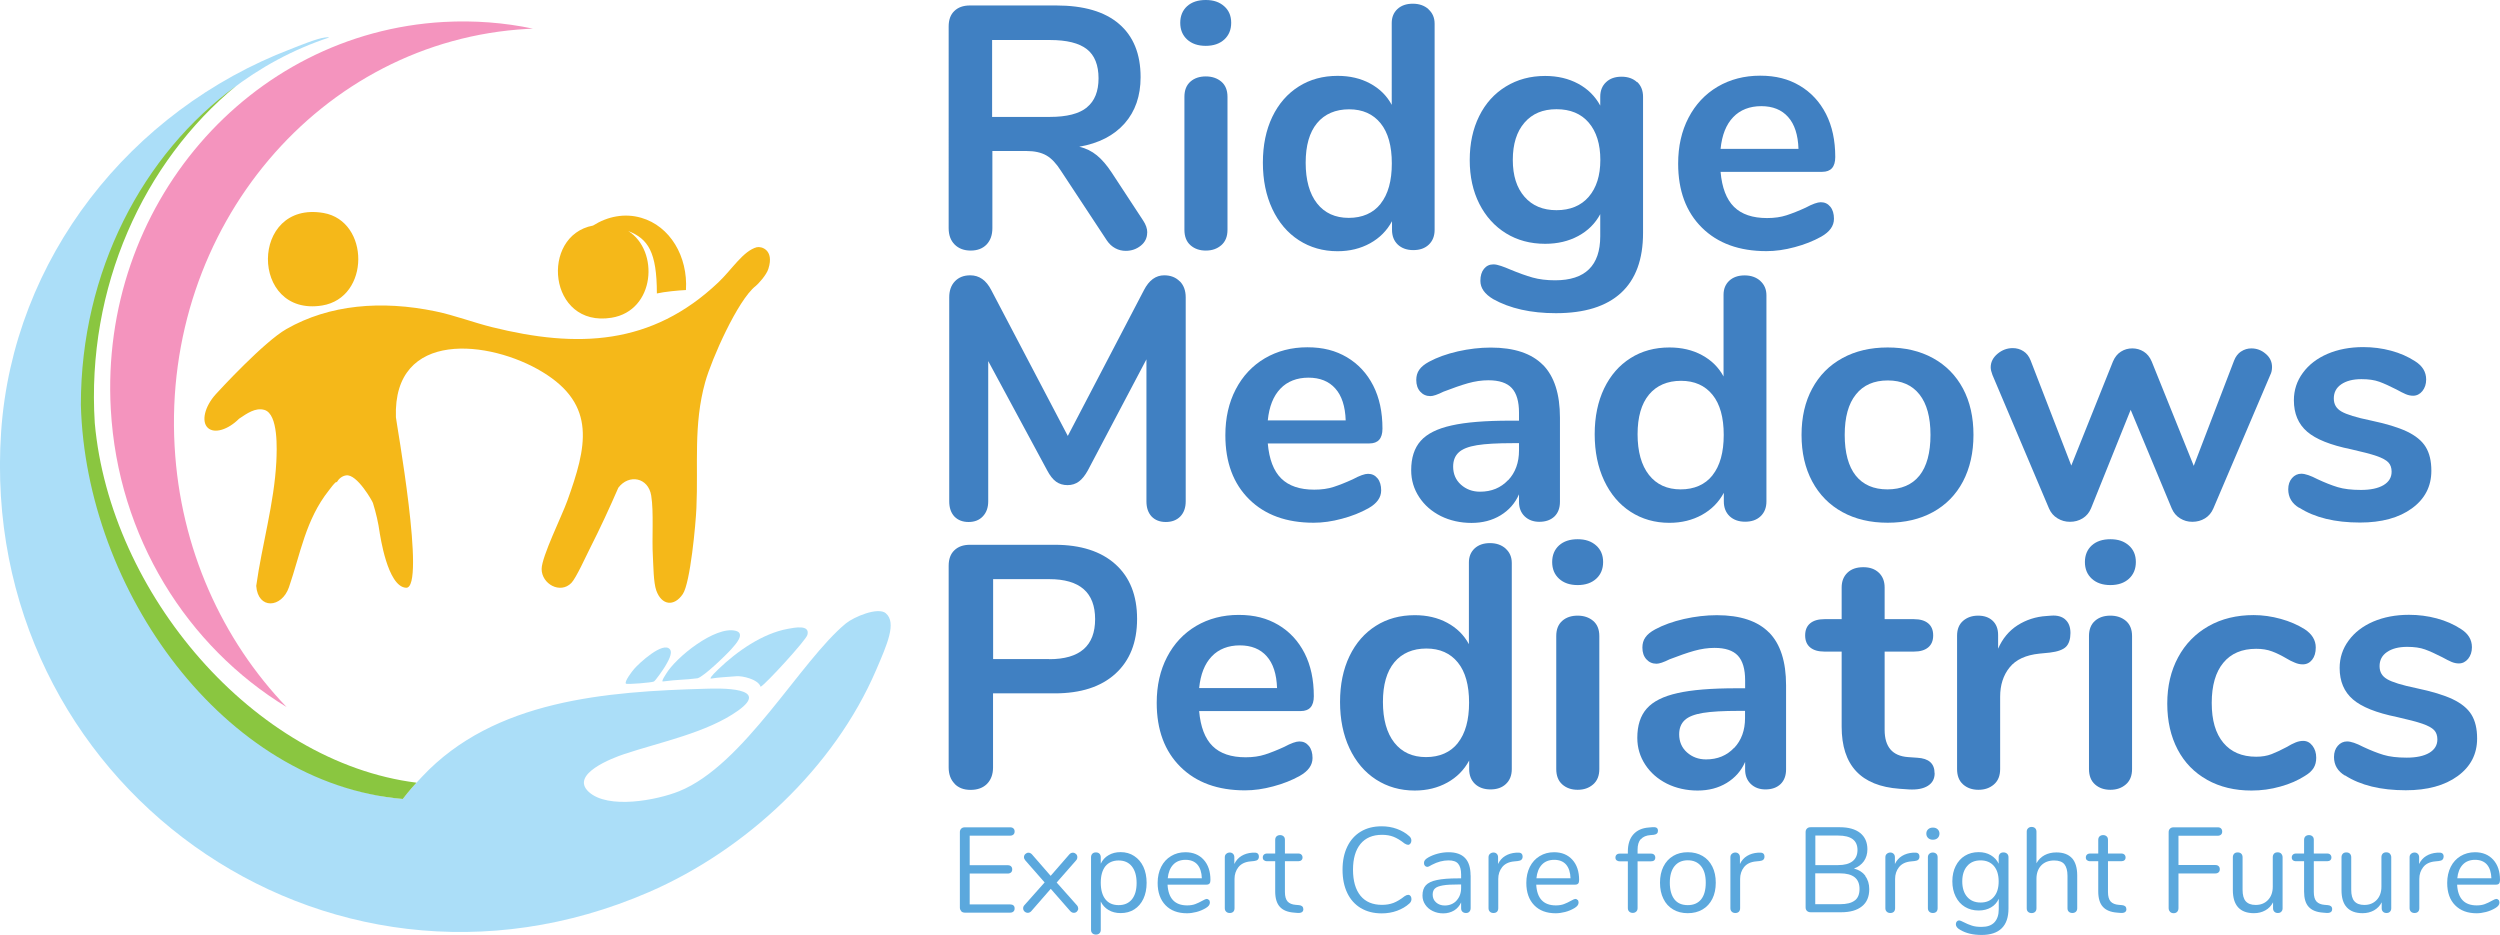
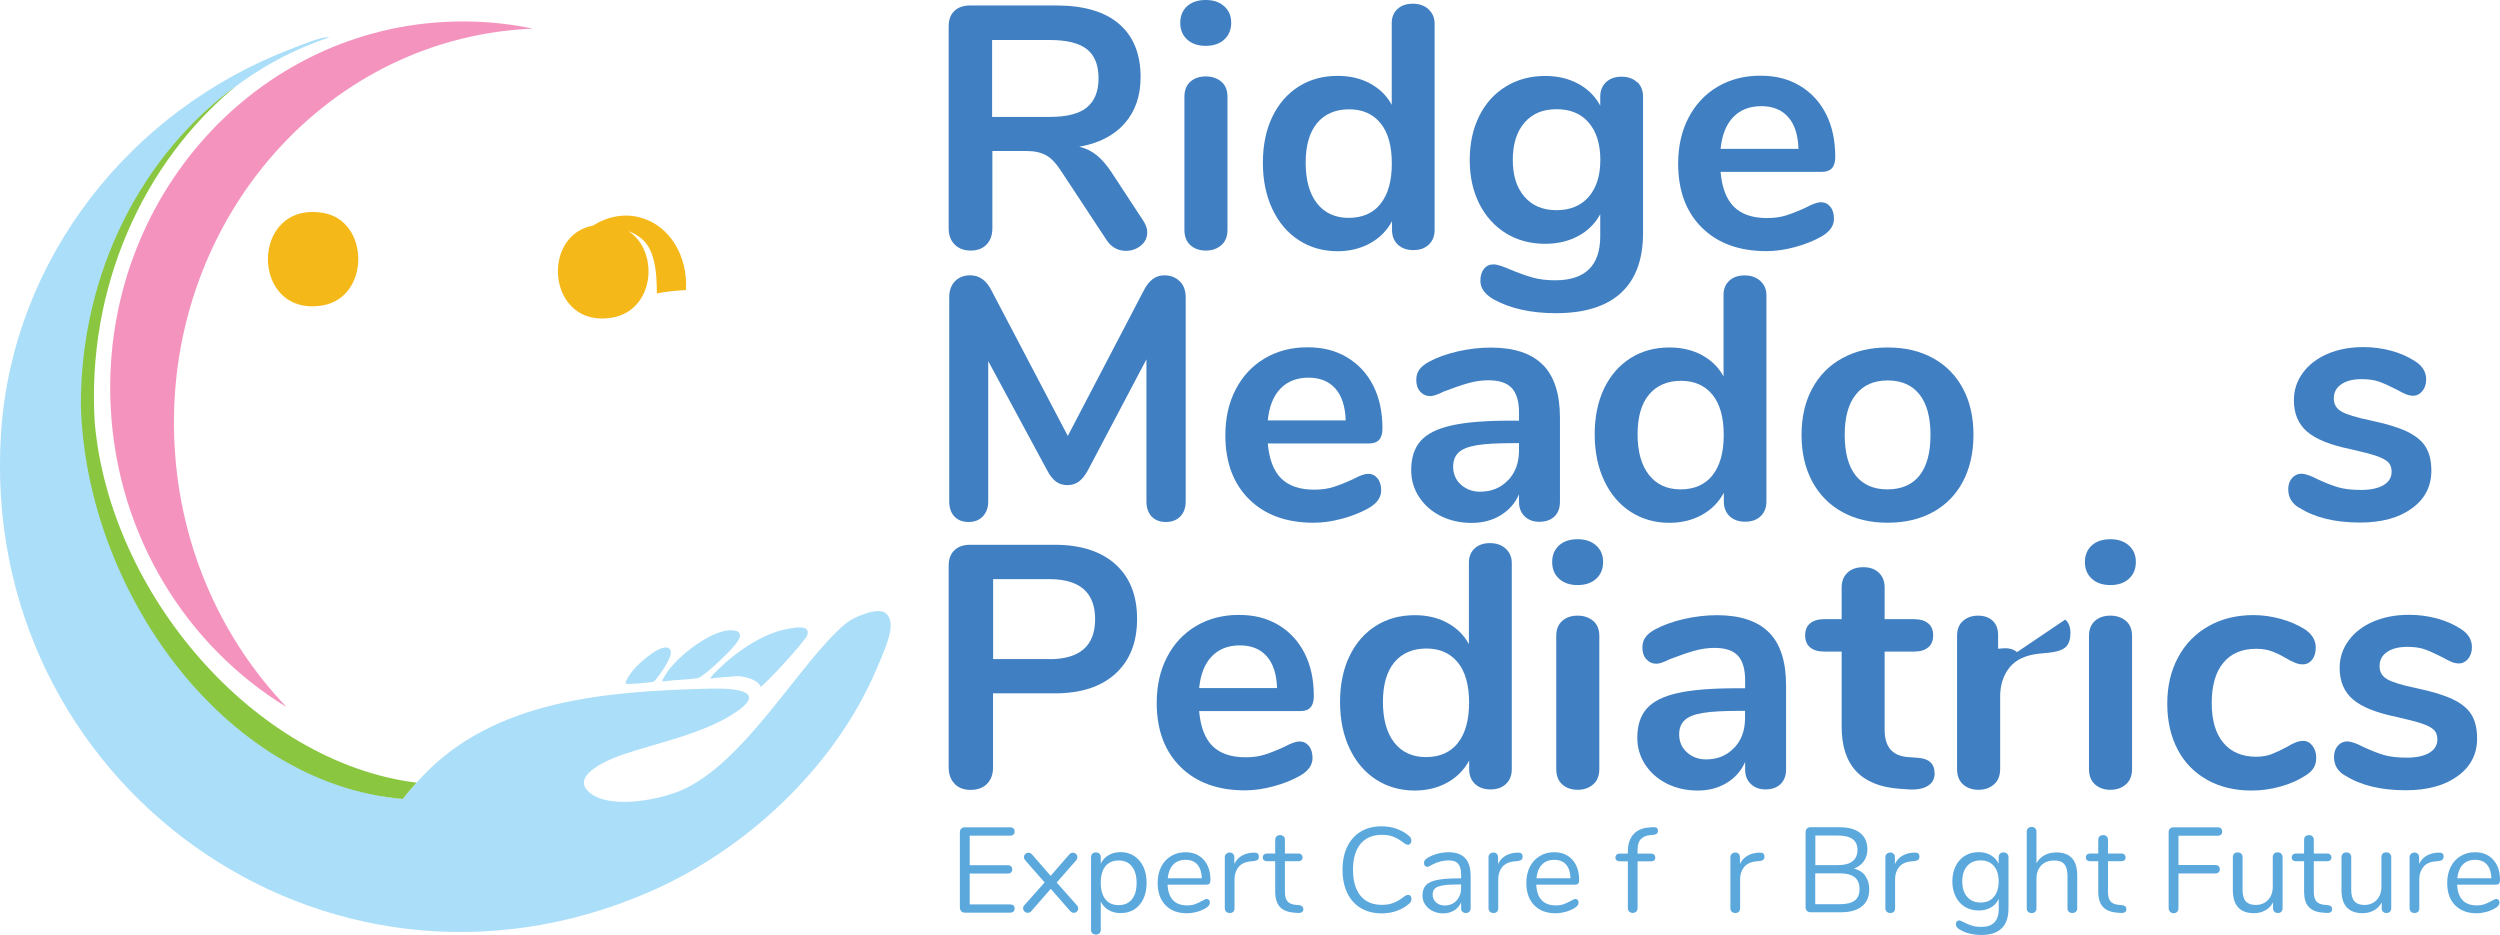
<svg xmlns="http://www.w3.org/2000/svg" id="Layer_2" data-name="Layer 2" viewBox="0 0 269.88 100.93">
  <defs>
    <style>
      .cls-1 {
        fill: #5ba8dd;
      }

      .cls-2 {
        fill: #4080c2;
      }

      .cls-3 {
        fill: #f494be;
      }

      .cls-4 {
        fill: #f5b819;
      }

      .cls-5 {
        fill: #abdef8;
      }

      .cls-6 {
        fill: #8ac640;
      }
    </style>
  </defs>
  <g id="Layer_1-2" data-name="Layer 1">
    <g>
      <path class="cls-5" d="M76.72,73.25c-.13-.11.7-.88.82-1,1.99-1.92,4.76-3.87,7.53-4.37.68-.12,2.4-.49,2.09.66-.15.57-4.51,5.33-5.05,5.6-.25-.81-1.99-1.2-2.62-1.14-1.33.11-1.85.11-2.77.26Z" />
      <path class="cls-5" d="M71.53,73.57c-.11-.11.28-.66.36-.8,1.07-1.82,5.3-5.2,7.5-4.68,1.15.27-.02,1.51-.42,1.96-.56.64-2.99,2.99-3.67,3.17-1.45.19-2.04.12-3.78.35Z" />
      <path class="cls-5" d="M67.57,73.8c-.2-.21.7-1.38.89-1.59.5-.59,3.13-3.03,3.86-2.11.34.43-.27,1.4-.51,1.82-.16.28-1.02,1.53-1.22,1.65s-2.91.34-3.02.23Z" />
      <path class="cls-5" d="M95.64,66.21c-.85-.73-3.48.39-4.34,1.1-4.92,4.07-10.98,15.29-18,18.11-2.39.96-7.67,1.98-9.75.06-2.05-1.9,2.58-3.66,3.85-4.08,3.87-1.29,8.93-2.3,12.28-4.69,3.55-2.54-1.92-2.41-3.47-2.36-10.72.3-22.85,1.19-30.63,9.48-.32.34-1.25,1.29-2.1,2.42-19.29-1.85-34.06-22.72-34.57-42.64,0-18.68,11.22-34.47,26.62-39.56-.11-.05-.31-.02-.47,0-.84.1-2.79.9-3.66,1.24C14.06,11.92,1.4,27.9.12,46.63c-2.56,37.79,34.87,64.89,69.94,49.67,10.46-4.54,19.98-13.4,24.52-23.97,1.2-2.79,2.23-5.11,1.05-6.12Z" />
      <path class="cls-6" d="M44.95,84.49c-17.54-2.21-33.08-20.44-34.72-38.83-.92-14.64,5.25-28.16,15.28-36.4-10.11,7.36-16.78,20.03-16.78,34.43.51,19.97,15.39,40.9,34.75,42.56.35-.44.61-.8,1.47-1.75Z" />
      <path class="cls-3" d="M18.85,48.17C17.53,24.54,34.58,4.37,56.94,3.12c.2-.01.39-.02.59-.03-3.1-.65-6.32-.9-9.62-.72C26.83,3.55,10.74,22.26,11.96,44.17c.77,13.83,8.26,25.63,18.98,32.16-6.94-7.23-11.48-17.1-12.09-28.16Z" />
      <path class="cls-4" d="M34.92,22.99c-7.97-1.37-7.97,11.24-.15,9.99,5.21-.84,5.16-9.12.15-9.99Z" />
      <path class="cls-4" d="M69.22,23.51c-1.79-.52-3.63-.15-5.2.84-5.77,1.08-4.84,11.06,2,9.95,4.72-.77,5.16-7.24,1.8-9.36,2.13.84,3.09,2.24,3.09,6.74.83-.19,2.31-.33,3.14-.37.22-3.62-1.71-6.9-4.83-7.8Z" />
-       <path class="cls-4" d="M81.72,26.68c-1.5.4-2.7,2.41-4.18,3.81-7.2,6.82-15.22,7.11-24.41,4.83-2.05-.51-4.04-1.28-6.11-1.71-5.84-1.21-11.46-.74-16.1,1.91-2.42,1.38-7.22,6.59-7.61,7.02-1.22,1.34-1.61,2.98-.86,3.66.71.64,2.17.19,3.36-1,.84-.56,1.76-1.23,2.73-.95,1.53.45,1.35,4.3,1.29,5.6-.23,4.49-1.55,8.96-2.17,13.4.19,2.58,2.75,2.4,3.53.15,1.26-3.66,1.8-7.29,4.31-10.46.28-.36.5-.68.8-.93.01.02.03.05.04.07.22-.39.57-.69,1.01-.76,1.19-.21,2.91,2.89,2.91,2.98.33,1.06.58,2.13.73,3.22,0,0,0,.01,0,.02.04.1.81,5.81,2.85,5.91,2.18.1-1.09-18.02-1.1-18.4-.34-9.55,10.17-8.33,15.81-4.9,5.91,3.58,4.77,8.14,2.69,13.92-.57,1.6-2.76,6.01-2.77,7.35,0,1.62,2.01,2.74,3.21,1.51.51-.52,1.61-2.95,2.03-3.78,1.08-2.13,2.09-4.31,3.04-6.5,1.14-1.5,3.23-1.12,3.55.85.29,1.79.06,4.62.18,6.57.06,1.02.06,2.81.37,3.68.57,1.59,1.91,1.78,2.86.38.81-1.2,1.4-7.58,1.47-9.3.21-4.69-.34-8.97.95-13.59.69-2.47,3.51-8.85,5.44-10.36.24-.18,1.19-1.2,1.38-1.87.66-2.07-.8-2.44-1.24-2.32Z" />
    </g>
    <g>
      <g>
        <path class="cls-2" d="M123.84,25.11c0,.57-.23,1.04-.69,1.41-.46.37-1,.56-1.62.56-.4,0-.78-.09-1.13-.28-.36-.19-.66-.47-.91-.84l-4.95-7.51c-.5-.79-1.02-1.35-1.58-1.67-.56-.32-1.28-.48-2.18-.48h-3.65v8.33c0,.74-.21,1.33-.63,1.77-.42.43-.99.65-1.71.65s-1.3-.22-1.73-.65c-.43-.43-.65-1.02-.65-1.77V2.86c0-.72.2-1.28.61-1.67.41-.4.97-.6,1.69-.6h9.3c2.98,0,5.24.66,6.79,1.99s2.33,3.24,2.33,5.75c0,2.03-.58,3.7-1.73,5-1.15,1.3-2.78,2.14-4.89,2.51.72.17,1.35.48,1.9.93.55.45,1.08,1.07,1.6,1.86l3.39,5.17c.3.45.45.88.45,1.3ZM117.33,11.59c.84-.68,1.26-1.73,1.26-3.14s-.42-2.49-1.26-3.14c-.84-.66-2.17-.99-3.98-.99h-6.25v8.3h6.25c1.81,0,3.14-.34,3.98-1.02Z" />
        <path class="cls-2" d="M128.15,4.26c-.5-.46-.74-1.06-.74-1.8s.25-1.34.74-1.79c.5-.45,1.17-.67,2.01-.67s1.48.22,1.99.67c.51.45.76,1.04.76,1.79s-.25,1.35-.74,1.8c-.5.46-1.17.69-2.01.69s-1.51-.23-2.01-.69ZM128.51,26.47c-.43-.38-.65-.94-.65-1.66v-14.36c0-.72.22-1.26.65-1.64s.99-.56,1.66-.56,1.23.19,1.67.56.67.92.67,1.64v14.36c0,.72-.22,1.27-.67,1.66s-1,.58-1.67.58-1.22-.19-1.66-.58Z" />
        <path class="cls-2" d="M154.2,1c.45.4.67.92.67,1.56v22.25c0,.67-.21,1.2-.63,1.6-.42.4-.98.59-1.67.59s-1.25-.2-1.67-.59c-.42-.4-.63-.93-.63-1.6v-.93c-.55,1.02-1.33,1.81-2.36,2.38-1.03.57-2.2.86-3.52.86-1.56,0-2.96-.4-4.18-1.19s-2.18-1.92-2.86-3.37c-.68-1.45-1.02-3.12-1.02-5s.34-3.53,1.02-4.95c.68-1.41,1.63-2.5,2.85-3.27,1.21-.77,2.62-1.15,4.2-1.15,1.31,0,2.48.27,3.5.82,1.02.55,1.8,1.31,2.34,2.31V2.49c0-.62.2-1.12.61-1.51.41-.38.96-.58,1.66-.58s1.26.2,1.71.6ZM149.04,21.99c.81-1.02,1.21-2.47,1.21-4.35s-.4-3.33-1.21-4.33c-.81-1-1.94-1.51-3.4-1.51s-2.64.5-3.46,1.49-1.23,2.42-1.23,4.28.41,3.35,1.23,4.39c.82,1.04,1.96,1.56,3.42,1.56s2.64-.51,3.44-1.52Z" />
        <path class="cls-2" d="M176.74,8.85c.42.4.63.93.63,1.6v14.7c0,2.85-.79,5.01-2.38,6.47-1.59,1.46-3.93,2.19-7.03,2.19-2.7,0-4.96-.51-6.77-1.52-.92-.55-1.38-1.2-1.38-1.97,0-.55.13-.98.39-1.3.26-.32.6-.48,1.02-.48.22,0,.5.06.82.17.32.11.66.24,1,.39.89.37,1.69.66,2.4.86.71.2,1.52.3,2.44.3,3.25,0,4.87-1.59,4.87-4.76v-2.38c-.55,1.02-1.34,1.8-2.38,2.36-1.04.56-2.23.84-3.57.84-1.59,0-3-.38-4.22-1.13s-2.19-1.82-2.88-3.18c-.69-1.36-1.04-2.94-1.04-4.73s.34-3.37,1.02-4.74c.68-1.38,1.64-2.44,2.88-3.2,1.24-.76,2.65-1.14,4.24-1.14,1.34,0,2.53.28,3.57.84s1.83,1.35,2.38,2.36v-.97c0-.64.21-1.17.63-1.56.42-.4.98-.59,1.67-.59s1.25.2,1.67.59ZM171.51,21.24c.83-.97,1.25-2.29,1.25-3.98s-.42-3.05-1.25-4.02c-.83-.97-1.99-1.45-3.48-1.45s-2.62.48-3.46,1.45c-.84.97-1.26,2.31-1.26,4.02s.42,3.01,1.26,3.98c.84.97,2,1.45,3.46,1.45s2.65-.48,3.48-1.45Z" />
        <path class="cls-2" d="M197.59,22.32c.26.32.39.76.39,1.3,0,.77-.46,1.41-1.38,1.93-.84.47-1.8.85-2.86,1.13-1.07.29-2.08.43-3.05.43-2.93,0-5.25-.84-6.96-2.53-1.71-1.69-2.57-3.99-2.57-6.92,0-1.86.37-3.51,1.12-4.95s1.79-2.55,3.14-3.35c1.35-.79,2.88-1.19,4.59-1.19s3.06.36,4.28,1.08c1.21.72,2.16,1.74,2.83,3.05.67,1.32,1,2.86,1,4.65,0,1.07-.47,1.6-1.41,1.6h-10.97c.15,1.71.63,2.97,1.45,3.78.82.81,2.01,1.21,3.57,1.21.79,0,1.49-.1,2.1-.3.61-.2,1.3-.47,2.06-.82.74-.4,1.29-.59,1.64-.59.42,0,.76.16,1.02.48ZM187.1,12.65c-.76.79-1.21,1.93-1.36,3.42h8.41c-.05-1.51-.42-2.66-1.12-3.44-.69-.78-1.66-1.17-2.9-1.17s-2.28.4-3.03,1.19Z" />
      </g>
      <g>
        <path class="cls-2" d="M127.37,30.37c.42.43.63,1.01.63,1.73v22.02c0,.69-.2,1.24-.59,1.64-.4.4-.92.59-1.56.59s-1.15-.2-1.53-.59c-.37-.4-.56-.94-.56-1.64v-15.33l-6.32,11.98c-.3.55-.62.95-.97,1.21-.35.26-.76.39-1.23.39s-.88-.12-1.23-.37c-.35-.25-.67-.66-.97-1.23l-6.36-11.79v15.14c0,.67-.19,1.21-.58,1.62-.38.41-.9.61-1.54.61s-1.15-.2-1.53-.59c-.37-.4-.56-.94-.56-1.64v-22.02c0-.72.2-1.3.61-1.73.41-.43.96-.65,1.66-.65.97,0,1.72.53,2.27,1.6l8.26,15.74,8.22-15.74c.55-1.07,1.28-1.6,2.19-1.6.69,0,1.25.22,1.67.65Z" />
        <path class="cls-2" d="M148.71,51.64c.26.32.39.76.39,1.3,0,.77-.46,1.41-1.38,1.93-.84.47-1.8.85-2.86,1.13-1.07.29-2.08.43-3.05.43-2.93,0-5.25-.84-6.96-2.53-1.71-1.69-2.57-3.99-2.57-6.92,0-1.86.37-3.51,1.12-4.95s1.79-2.55,3.14-3.35c1.35-.79,2.88-1.19,4.59-1.19s3.06.36,4.28,1.08c1.21.72,2.16,1.74,2.83,3.05.67,1.32,1,2.86,1,4.65,0,1.07-.47,1.6-1.41,1.6h-10.97c.15,1.71.63,2.97,1.45,3.78.82.81,2.01,1.21,3.57,1.21.79,0,1.49-.1,2.1-.3.61-.2,1.3-.47,2.06-.82.74-.4,1.29-.59,1.64-.59.42,0,.76.16,1.02.48ZM138.22,41.96c-.76.79-1.21,1.93-1.36,3.42h8.41c-.05-1.51-.42-2.66-1.12-3.44-.69-.78-1.66-1.17-2.9-1.17s-2.28.4-3.03,1.19Z" />
        <path class="cls-2" d="M166.56,39.38c1.23,1.25,1.84,3.16,1.84,5.71v9.08c0,.67-.2,1.2-.59,1.58-.4.38-.94.58-1.64.58-.64,0-1.17-.2-1.58-.59-.41-.4-.61-.92-.61-1.56v-.82c-.42.97-1.09,1.72-1.99,2.27-.91.55-1.95.82-3.14.82s-2.32-.25-3.31-.74c-.99-.5-1.77-1.18-2.34-2.05-.57-.87-.86-1.83-.86-2.9,0-1.34.34-2.39,1.02-3.16s1.79-1.33,3.33-1.67c1.54-.35,3.66-.52,6.36-.52h.93v-.86c0-1.21-.26-2.1-.78-2.66s-1.36-.84-2.53-.84c-.72,0-1.45.11-2.2.32s-1.62.52-2.64.91c-.64.32-1.12.48-1.41.48-.45,0-.81-.16-1.1-.48-.29-.32-.43-.74-.43-1.26,0-.42.1-.79.32-1.1.21-.31.56-.6,1.06-.87.87-.47,1.9-.84,3.11-1.12,1.2-.27,2.39-.41,3.55-.41,2.53,0,4.41.63,5.64,1.88ZM162.81,51.84c.78-.83,1.17-1.9,1.17-3.22v-.78h-.67c-1.66,0-2.95.07-3.87.22-.92.15-1.58.41-1.97.78-.4.37-.6.88-.6,1.53,0,.79.28,1.45.84,1.95s1.25.76,2.06.76c1.24,0,2.25-.42,3.03-1.25Z" />
        <path class="cls-2" d="M190.02,30.32c.45.4.67.92.67,1.56v22.25c0,.67-.21,1.2-.63,1.6-.42.4-.98.59-1.67.59s-1.25-.2-1.67-.59c-.42-.4-.63-.93-.63-1.6v-.93c-.55,1.02-1.33,1.81-2.36,2.38-1.03.57-2.2.86-3.52.86-1.56,0-2.96-.4-4.18-1.19s-2.18-1.92-2.86-3.37c-.68-1.45-1.02-3.12-1.02-5s.34-3.53,1.02-4.95c.68-1.41,1.63-2.5,2.85-3.27,1.21-.77,2.62-1.15,4.2-1.15,1.31,0,2.48.27,3.5.82,1.02.55,1.8,1.31,2.34,2.31v-8.82c0-.62.2-1.12.61-1.51.41-.38.96-.58,1.66-.58s1.26.2,1.71.6ZM184.87,51.3c.81-1.02,1.21-2.47,1.21-4.35s-.4-3.33-1.21-4.33c-.81-1-1.94-1.51-3.4-1.51s-2.64.5-3.46,1.49-1.23,2.42-1.23,4.28.41,3.35,1.23,4.39c.82,1.04,1.96,1.56,3.42,1.56s2.64-.51,3.44-1.52Z" />
        <path class="cls-2" d="M198.89,55.28c-1.4-.77-2.49-1.87-3.26-3.31s-1.15-3.11-1.15-5.02.38-3.58,1.15-5c.77-1.43,1.85-2.52,3.26-3.29,1.4-.77,3.03-1.15,4.89-1.15s3.49.38,4.89,1.15c1.4.77,2.48,1.87,3.24,3.29.76,1.43,1.13,3.09,1.13,5s-.38,3.58-1.13,5.02c-.76,1.44-1.84,2.54-3.24,3.31-1.4.77-3.03,1.15-4.89,1.15s-3.49-.38-4.89-1.15ZM207.21,51.34c.79-.99,1.19-2.46,1.19-4.39s-.4-3.37-1.19-4.37c-.79-1-1.93-1.51-3.42-1.51s-2.64.5-3.44,1.51c-.81,1-1.21,2.46-1.21,4.37s.4,3.4,1.19,4.39c.79.99,1.93,1.49,3.42,1.49s2.67-.5,3.46-1.49Z" />
-         <path class="cls-2" d="M241.94,37.94c.33-.22.7-.33,1.1-.33.57,0,1.09.19,1.54.58.46.38.69.86.69,1.43,0,.32-.06.61-.19.86l-6.14,14.4c-.2.47-.5.83-.91,1.08-.41.25-.86.37-1.36.37s-.91-.12-1.32-.37-.71-.61-.91-1.08l-4.43-10.64-4.28,10.64c-.2.47-.5.83-.91,1.08s-.86.37-1.36.37-.92-.12-1.34-.37c-.42-.25-.73-.61-.93-1.08l-6.1-14.4c-.12-.32-.19-.59-.19-.82,0-.57.25-1.06.74-1.47s1.04-.61,1.64-.61c.42,0,.81.11,1.15.33.35.22.61.56.78,1l4.39,11.35,4.5-11.24c.2-.47.48-.82.86-1.06s.78-.35,1.23-.35.86.12,1.23.35.66.59.86,1.06l4.54,11.27,4.35-11.35c.17-.45.43-.78.76-1Z" />
        <path class="cls-2" d="M248.21,54.83c-.79-.47-1.19-1.14-1.19-2.01,0-.5.14-.9.41-1.21.27-.31.61-.47,1-.47.42,0,1,.2,1.75.59.79.37,1.52.66,2.18.86.66.2,1.49.3,2.51.3s1.85-.17,2.44-.52c.58-.35.87-.83.87-1.45,0-.42-.12-.76-.35-1-.24-.25-.66-.48-1.26-.69-.61-.21-1.53-.45-2.77-.73-2.21-.45-3.79-1.08-4.74-1.9-.95-.82-1.43-1.95-1.43-3.39,0-1.09.32-2.08.97-2.96.64-.88,1.53-1.56,2.66-2.05,1.13-.48,2.41-.73,3.85-.73,1.04,0,2.05.13,3.01.39.97.26,1.83.64,2.6,1.14.79.5,1.19,1.15,1.19,1.97,0,.5-.14.91-.41,1.25-.27.33-.61.5-1,.5-.27,0-.54-.06-.8-.17-.26-.11-.59-.28-.99-.5-.72-.37-1.34-.65-1.86-.84-.52-.19-1.17-.28-1.93-.28-.92,0-1.64.19-2.18.56s-.8.88-.8,1.52.27,1.09.82,1.41c.54.32,1.6.65,3.16.97,1.66.35,2.96.74,3.91,1.19.94.45,1.62,1,2.03,1.67s.61,1.52.61,2.57c0,1.69-.7,3.04-2.1,4.06-1.4,1.02-3.27,1.53-5.6,1.53-2.7,0-4.89-.53-6.55-1.6Z" />
      </g>
      <g>
        <path class="cls-2" d="M103.06,84.61c-.43-.43-.65-1.02-.65-1.77v-21.76c0-.72.2-1.28.61-1.67.41-.4.97-.6,1.69-.6h9.15c2.8,0,4.99.7,6.55,2.1,1.56,1.4,2.34,3.37,2.34,5.9s-.78,4.5-2.34,5.92-3.75,2.12-6.55,2.12h-6.66v8c0,.74-.22,1.33-.65,1.77-.43.43-1.02.65-1.77.65s-1.3-.22-1.73-.65ZM113.27,71.16c3.3,0,4.95-1.44,4.95-4.32s-1.65-4.32-4.95-4.32h-6.06v8.63h6.06Z" />
        <path class="cls-2" d="M141.3,80.53c.26.32.39.76.39,1.3,0,.77-.46,1.41-1.38,1.93-.84.47-1.8.85-2.86,1.13-1.07.29-2.08.43-3.05.43-2.93,0-5.25-.84-6.96-2.53-1.71-1.69-2.57-3.99-2.57-6.92,0-1.86.37-3.51,1.12-4.95s1.79-2.55,3.14-3.35c1.35-.79,2.88-1.19,4.59-1.19s3.06.36,4.28,1.08c1.21.72,2.16,1.74,2.83,3.05.67,1.32,1,2.86,1,4.65,0,1.07-.47,1.6-1.41,1.6h-10.97c.15,1.71.63,2.97,1.45,3.78.82.81,2.01,1.21,3.57,1.21.79,0,1.49-.1,2.1-.3.61-.2,1.3-.47,2.06-.82.74-.4,1.29-.59,1.64-.59.42,0,.76.16,1.02.48ZM130.81,70.86c-.76.79-1.21,1.93-1.36,3.42h8.41c-.05-1.51-.42-2.66-1.12-3.44-.69-.78-1.66-1.17-2.9-1.17s-2.28.4-3.03,1.19Z" />
        <path class="cls-2" d="M162.53,59.22c.45.4.67.92.67,1.56v22.25c0,.67-.21,1.2-.63,1.6-.42.4-.98.59-1.67.59s-1.25-.2-1.67-.59c-.42-.4-.63-.93-.63-1.6v-.93c-.55,1.02-1.33,1.81-2.36,2.38-1.03.57-2.2.86-3.52.86-1.56,0-2.96-.4-4.18-1.19s-2.18-1.92-2.86-3.37c-.68-1.45-1.02-3.12-1.02-5s.34-3.53,1.02-4.95c.68-1.41,1.63-2.5,2.85-3.27,1.21-.77,2.62-1.15,4.2-1.15,1.31,0,2.48.27,3.5.82,1.02.55,1.8,1.31,2.34,2.31v-8.82c0-.62.2-1.12.61-1.51.41-.38.96-.58,1.66-.58s1.26.2,1.71.6ZM157.38,80.2c.81-1.02,1.21-2.47,1.21-4.35s-.4-3.33-1.21-4.33c-.81-1-1.94-1.51-3.4-1.51s-2.64.5-3.46,1.49-1.23,2.42-1.23,4.28.41,3.35,1.23,4.39c.82,1.04,1.96,1.56,3.42,1.56s2.64-.51,3.44-1.52Z" />
        <path class="cls-2" d="M168.3,62.47c-.5-.46-.74-1.06-.74-1.8s.25-1.34.74-1.79c.5-.45,1.17-.67,2.01-.67s1.48.22,1.99.67c.51.45.76,1.04.76,1.79s-.25,1.35-.74,1.8c-.5.46-1.17.69-2.01.69s-1.51-.23-2.01-.69ZM168.65,84.68c-.43-.38-.65-.94-.65-1.66v-14.36c0-.72.22-1.26.65-1.64s.99-.56,1.66-.56,1.23.19,1.67.56.67.92.67,1.64v14.36c0,.72-.22,1.27-.67,1.66s-1,.58-1.67.58-1.22-.19-1.66-.58Z" />
        <path class="cls-2" d="M190.97,68.27c1.23,1.25,1.84,3.16,1.84,5.71v9.08c0,.67-.2,1.2-.59,1.58-.4.38-.94.58-1.64.58-.64,0-1.17-.2-1.58-.59-.41-.4-.61-.92-.61-1.56v-.82c-.42.97-1.09,1.72-1.99,2.27-.91.55-1.95.82-3.14.82s-2.32-.25-3.31-.74c-.99-.5-1.77-1.18-2.34-2.05-.57-.87-.86-1.83-.86-2.9,0-1.34.34-2.39,1.02-3.16s1.79-1.33,3.33-1.67c1.54-.35,3.66-.52,6.36-.52h.93v-.86c0-1.21-.26-2.1-.78-2.66s-1.36-.84-2.53-.84c-.72,0-1.45.11-2.2.32s-1.62.52-2.64.91c-.64.32-1.12.48-1.41.48-.45,0-.81-.16-1.1-.48-.29-.32-.43-.74-.43-1.26,0-.42.1-.79.32-1.1.21-.31.56-.6,1.06-.87.87-.47,1.9-.84,3.11-1.12,1.2-.27,2.39-.41,3.55-.41,2.53,0,4.41.63,5.64,1.88ZM187.21,80.74c.78-.83,1.17-1.9,1.17-3.22v-.78h-.67c-1.66,0-2.95.07-3.87.22-.92.15-1.58.41-1.97.78-.4.37-.6.88-.6,1.53,0,.79.28,1.45.84,1.95s1.25.76,2.06.76c1.24,0,2.25-.42,3.03-1.25Z" />
        <path class="cls-2" d="M208.85,83.47c0,.6-.24,1.05-.73,1.36s-1.17.44-2.06.39l-1-.07c-4.17-.3-6.25-2.53-6.25-6.7v-8.11h-1.86c-.67,0-1.18-.15-1.54-.45-.36-.3-.54-.73-.54-1.3s.18-1,.54-1.3c.36-.3.87-.45,1.54-.45h1.86v-3.42c0-.67.21-1.2.63-1.6.42-.4.99-.59,1.71-.59s1.25.2,1.67.59c.42.4.63.93.63,1.6v3.42h3.16c.67,0,1.18.15,1.54.45.36.3.54.73.54,1.3s-.18,1-.54,1.3-.87.45-1.54.45h-3.16v8.45c0,1.84.84,2.82,2.53,2.94l1,.07c1.24.07,1.86.63,1.86,1.67Z" />
-         <path class="cls-2" d="M222.95,66.88c.37.32.56.81.56,1.45s-.16,1.17-.48,1.49-.91.53-1.75.63l-1.12.11c-1.46.15-2.54.64-3.22,1.49-.68.84-1.02,1.9-1.02,3.16v7.81c0,.72-.22,1.27-.67,1.66s-1,.58-1.67.58-1.22-.19-1.66-.58-.65-.94-.65-1.66v-14.4c0-.69.22-1.23.65-1.6s.97-.56,1.62-.56,1.17.18,1.56.54.6.87.6,1.54v1.49c.47-1.09,1.17-1.93,2.1-2.53.93-.59,1.97-.93,3.11-1l.52-.04c.64-.05,1.15.09,1.52.41Z" />
+         <path class="cls-2" d="M222.95,66.88c.37.32.56.81.56,1.45s-.16,1.17-.48,1.49-.91.53-1.75.63l-1.12.11c-1.46.15-2.54.64-3.22,1.49-.68.84-1.02,1.9-1.02,3.16v7.81c0,.72-.22,1.27-.67,1.66s-1,.58-1.67.58-1.22-.19-1.66-.58-.65-.94-.65-1.66v-14.4c0-.69.22-1.23.65-1.6s.97-.56,1.62-.56,1.17.18,1.56.54.6.87.6,1.54v1.49l.52-.04c.64-.05,1.15.09,1.52.41Z" />
        <path class="cls-2" d="M225.81,62.47c-.5-.46-.74-1.06-.74-1.8s.25-1.34.74-1.79c.5-.45,1.17-.67,2.01-.67s1.48.22,1.99.67c.51.45.76,1.04.76,1.79s-.25,1.35-.74,1.8c-.5.46-1.17.69-2.01.69s-1.51-.23-2.01-.69ZM226.16,84.68c-.43-.38-.65-.94-.65-1.66v-14.36c0-.72.22-1.26.65-1.64s.99-.56,1.66-.56,1.23.19,1.67.56.67.92.67,1.64v14.36c0,.72-.22,1.27-.67,1.66s-1,.58-1.67.58-1.22-.19-1.66-.58Z" />
        <path class="cls-2" d="M238.26,84.18c-1.38-.77-2.44-1.86-3.18-3.27s-1.12-3.06-1.12-4.95.39-3.55,1.17-5c.78-1.45,1.88-2.57,3.29-3.37s3.04-1.19,4.87-1.19c.97,0,1.94.14,2.92.41.98.27,1.84.65,2.59,1.12.79.52,1.19,1.18,1.19,1.97,0,.55-.13.99-.39,1.32-.26.33-.6.5-1.02.5-.27,0-.56-.06-.86-.19-.3-.12-.6-.27-.89-.45-.55-.32-1.07-.58-1.56-.76-.5-.19-1.07-.28-1.71-.28-1.54,0-2.72.5-3.55,1.51-.83,1-1.25,2.45-1.25,4.33s.41,3.29,1.25,4.3c.83,1,2.01,1.51,3.55,1.51.62,0,1.17-.09,1.66-.28s1.02-.44,1.62-.76c.37-.22.69-.39.97-.5.27-.11.55-.17.82-.17.4,0,.73.17,1,.52.27.35.41.78.41,1.3,0,.42-.09.79-.28,1.1-.19.31-.49.59-.91.84-.77.5-1.66.89-2.68,1.17-1.02.29-2.06.43-3.12.43-1.81,0-3.4-.38-4.78-1.15Z" />
        <path class="cls-2" d="M253.15,83.73c-.79-.47-1.19-1.14-1.19-2.01,0-.5.14-.9.41-1.21.27-.31.61-.47,1-.47.42,0,1,.2,1.75.59.79.37,1.52.66,2.18.86.66.2,1.49.3,2.51.3s1.85-.17,2.44-.52c.58-.35.87-.83.87-1.45,0-.42-.12-.76-.35-1-.24-.25-.66-.48-1.26-.69-.61-.21-1.53-.45-2.77-.73-2.21-.45-3.79-1.08-4.74-1.9-.95-.82-1.43-1.95-1.43-3.39,0-1.09.32-2.08.97-2.96.64-.88,1.53-1.56,2.66-2.05,1.13-.48,2.41-.73,3.85-.73,1.04,0,2.05.13,3.01.39.97.26,1.83.64,2.6,1.14.79.5,1.19,1.15,1.19,1.97,0,.5-.14.91-.41,1.25-.27.33-.61.5-1,.5-.27,0-.54-.06-.8-.17-.26-.11-.59-.28-.99-.5-.72-.37-1.34-.65-1.86-.84-.52-.19-1.17-.28-1.93-.28-.92,0-1.64.19-2.18.56s-.8.88-.8,1.52.27,1.09.82,1.41c.54.32,1.6.65,3.16.97,1.66.35,2.96.74,3.91,1.19.94.45,1.62,1,2.03,1.67s.61,1.52.61,2.57c0,1.69-.7,3.04-2.1,4.06-1.4,1.02-3.27,1.53-5.6,1.53-2.7,0-4.89-.53-6.55-1.6Z" />
      </g>
      <g>
        <path class="cls-1" d="M103.77,98.35c-.1-.1-.15-.22-.15-.38v-8.14c0-.16.05-.28.15-.38.1-.1.23-.14.4-.14h4.87c.16,0,.28.04.36.12.09.08.13.19.13.33s-.04.25-.13.33c-.09.08-.21.12-.36.12h-4.36v3.19h4.1c.16,0,.28.04.36.12.09.08.13.19.13.33s-.04.25-.13.33c-.09.08-.21.12-.36.12h-4.1v3.33h4.36c.16,0,.28.04.36.11.09.07.13.18.13.33,0,.14-.04.25-.13.33-.09.08-.21.12-.36.12h-4.87c-.17,0-.3-.05-.4-.14Z" />
        <path class="cls-1" d="M116.4,98.06c0,.13-.05.24-.14.34-.1.1-.21.14-.34.14-.14,0-.26-.06-.38-.18l-2.11-2.41-2.1,2.41c-.11.12-.24.18-.38.18-.13,0-.25-.05-.35-.14-.1-.1-.15-.21-.15-.35,0-.13.05-.25.16-.36l2.16-2.43-2.07-2.36c-.1-.12-.16-.24-.16-.36,0-.14.05-.26.15-.35s.21-.14.33-.14c.14,0,.26.06.38.18l2.02,2.32,2.02-2.32c.11-.12.24-.18.38-.18.13,0,.24.05.34.14.1.1.14.21.14.34,0,.15-.05.27-.16.38l-2.07,2.36,2.16,2.43c.1.1.16.23.16.38Z" />
        <path class="cls-1" d="M122.44,92.41c.43.28.76.67.99,1.16s.35,1.08.35,1.74-.12,1.23-.35,1.72-.56.87-.98,1.14-.91.4-1.48.4c-.49,0-.93-.11-1.3-.33-.37-.22-.65-.52-.84-.92v3.06c0,.16-.05.28-.14.37-.09.09-.22.14-.38.14s-.3-.05-.39-.14c-.1-.1-.14-.22-.14-.36v-7.85c0-.16.05-.28.14-.38.1-.1.23-.14.39-.14s.29.05.38.14c.09.1.14.22.14.38v.7c.19-.4.47-.71.84-.92.37-.22.8-.33,1.3-.33.56,0,1.05.14,1.47.42ZM122.19,97.09c.34-.42.51-1.01.51-1.77s-.17-1.36-.51-1.79c-.34-.43-.82-.64-1.43-.64s-1.09.21-1.43.62c-.33.42-.5,1.01-.5,1.78s.17,1.37.5,1.79.81.63,1.43.63,1.09-.21,1.43-.62Z" />
        <path class="cls-1" d="M130.51,97.14c.07.08.1.18.1.3,0,.22-.15.42-.46.6-.31.18-.64.32-.99.41-.35.09-.69.14-1.02.14-.98,0-1.76-.29-2.32-.87s-.85-1.38-.85-2.41c0-.65.13-1.23.38-1.73.25-.5.61-.89,1.06-1.16.46-.28.97-.42,1.56-.42.82,0,1.48.27,1.97.81.49.54.73,1.27.73,2.19,0,.17-.03.3-.1.38-.07.08-.18.12-.34.12h-4.19c.08,1.49.79,2.24,2.12,2.24.34,0,.63-.05.87-.14s.5-.21.78-.37c.23-.13.38-.19.45-.19.1,0,.18.04.25.12ZM126.65,93.34c-.33.35-.53.84-.59,1.47h3.68c-.02-.64-.18-1.13-.48-1.48-.3-.34-.73-.51-1.28-.51s-1,.17-1.33.52Z" />
        <path class="cls-1" d="M135.9,92.47c0,.14-.04.25-.12.33-.08.08-.21.13-.4.15l-.39.04c-.58.05-1.01.26-1.3.62-.28.36-.42.78-.42,1.27v3.16c0,.17-.05.3-.14.39-.1.09-.22.13-.38.13s-.29-.05-.38-.14c-.1-.09-.15-.22-.15-.38v-5.49c0-.17.05-.29.16-.38.1-.09.23-.14.38-.14.14,0,.26.05.35.14s.14.21.14.37v.73c.18-.38.44-.67.77-.87s.72-.32,1.15-.35h.18c.36-.04.55.11.55.43Z" />
        <path class="cls-1" d="M140.7,98.14c0,.15-.05.26-.16.33-.11.07-.27.1-.49.08l-.35-.03c-.69-.05-1.21-.26-1.54-.63-.33-.36-.5-.92-.5-1.65v-3.27h-.87c-.15,0-.26-.04-.35-.11-.08-.07-.12-.17-.12-.29,0-.13.04-.23.12-.31.08-.08.2-.12.35-.12h.87v-1.47c0-.16.05-.29.14-.38.1-.09.23-.14.39-.14.16,0,.28.05.38.14.1.09.14.22.14.38v1.47h1.45c.14,0,.25.04.33.12.08.08.12.18.12.31,0,.12-.04.22-.12.29-.08.07-.19.11-.33.11h-1.45v3.32c0,.48.1.82.29,1.03.19.21.49.33.88.36l.35.03c.3.03.46.17.46.42Z" />
        <path class="cls-1" d="M146.9,98.03c-.63-.38-1.12-.92-1.46-1.63s-.51-1.54-.51-2.51.17-1.78.51-2.49.83-1.25,1.46-1.63,1.38-.57,2.25-.57c.58,0,1.13.09,1.65.28.52.19.97.45,1.35.8.14.13.21.28.21.46,0,.12-.03.23-.1.32-.07.09-.15.14-.25.14-.1,0-.23-.05-.38-.14-.44-.35-.84-.59-1.2-.73-.36-.14-.77-.21-1.24-.21-1.01,0-1.78.33-2.32.98-.54.66-.81,1.59-.81,2.79s.27,2.15.81,2.81c.54.66,1.32.98,2.32.98.46,0,.87-.07,1.24-.21.36-.14.77-.38,1.21-.73.15-.1.27-.14.38-.14.1,0,.18.04.25.13.07.09.1.2.1.33,0,.17-.07.33-.21.46-.38.35-.83.61-1.35.8-.52.19-1.07.28-1.65.28-.87,0-1.62-.19-2.25-.57Z" />
        <path class="cls-1" d="M158.76,94.5v3.54c0,.16-.05.28-.14.38-.09.1-.21.14-.37.14s-.28-.05-.38-.14-.14-.22-.14-.38v-.62c-.17.37-.42.66-.76.87-.34.2-.73.31-1.17.31-.41,0-.78-.08-1.13-.25s-.61-.39-.81-.69c-.2-.29-.3-.62-.3-.98,0-.48.12-.85.36-1.11.24-.26.64-.46,1.2-.57.56-.12,1.33-.18,2.32-.18h.29v-.43c0-.52-.11-.9-.32-1.15s-.56-.36-1.04-.36c-.59,0-1.19.16-1.8.48-.23.15-.4.22-.49.22-.1,0-.19-.04-.26-.12s-.1-.18-.1-.3.04-.23.11-.32c.07-.09.19-.18.36-.28.3-.17.65-.31,1.03-.41.39-.1.77-.15,1.15-.15,1.59,0,2.38.83,2.38,2.5ZM157.23,97.22c.33-.35.5-.81.5-1.36v-.38h-.23c-.76,0-1.35.03-1.74.1s-.68.17-.85.33c-.17.15-.25.38-.25.67,0,.34.12.62.37.84.25.22.56.33.93.33.52,0,.95-.18,1.28-.53Z" />
        <path class="cls-1" d="M164.37,92.47c0,.14-.04.25-.12.33-.08.08-.21.13-.4.15l-.39.04c-.58.05-1.01.26-1.3.62-.28.36-.42.78-.42,1.27v3.16c0,.17-.05.3-.14.39-.1.09-.22.13-.38.13s-.29-.05-.38-.14c-.1-.09-.15-.22-.15-.38v-5.49c0-.17.05-.29.16-.38.1-.09.23-.14.38-.14.14,0,.26.05.35.14s.14.21.14.37v.73c.18-.38.44-.67.77-.87s.72-.32,1.15-.35h.18c.36-.04.55.11.55.43Z" />
        <path class="cls-1" d="M170.31,97.14c.07.08.1.18.1.3,0,.22-.15.42-.46.6-.31.18-.64.32-.99.41-.35.09-.69.14-1.02.14-.98,0-1.76-.29-2.32-.87s-.85-1.38-.85-2.41c0-.65.13-1.23.38-1.73.25-.5.61-.89,1.06-1.16.46-.28.97-.42,1.56-.42.82,0,1.48.27,1.97.81.49.54.73,1.27.73,2.19,0,.17-.03.3-.1.38-.07.08-.18.12-.34.12h-4.19c.08,1.49.79,2.24,2.12,2.24.34,0,.63-.05.87-.14s.5-.21.78-.37c.23-.13.38-.19.45-.19.1,0,.18.04.25.12ZM166.45,93.34c-.33.35-.53.84-.59,1.47h3.68c-.02-.64-.18-1.13-.48-1.48-.3-.34-.73-.51-1.28-.51s-1,.17-1.33.52Z" />
        <path class="cls-1" d="M177.13,90.58c-.24.26-.35.64-.35,1.15v.42h1.45c.15,0,.26.04.34.12s.12.18.12.31-.04.23-.12.3-.19.1-.34.1h-1.45v5.05c0,.17-.05.29-.15.38s-.22.14-.37.14c-.16,0-.28-.05-.38-.14s-.15-.22-.15-.38v-5.05h-.87c-.15,0-.26-.04-.35-.11-.08-.07-.12-.17-.12-.29,0-.13.04-.23.12-.31.08-.08.2-.12.35-.12h.87v-.23c0-.78.2-1.4.59-1.84s.95-.7,1.68-.75l.34-.03c.23-.02.39,0,.49.06.1.06.15.17.15.33,0,.25-.15.39-.46.43l-.34.03c-.46.03-.81.18-1.04.44Z" />
-         <path class="cls-1" d="M180.62,98.18c-.46-.27-.81-.65-1.05-1.15-.25-.5-.37-1.08-.37-1.74s.12-1.24.37-1.74c.25-.5.6-.88,1.05-1.15s.98-.4,1.58-.4,1.13.13,1.59.4c.46.27.81.65,1.06,1.15.25.5.37,1.08.37,1.74s-.12,1.24-.37,1.74c-.25.5-.6.88-1.06,1.15-.46.27-.99.4-1.59.4s-1.13-.13-1.58-.4ZM183.64,97.09c.33-.41.5-1.01.5-1.8s-.17-1.37-.51-1.79c-.34-.42-.82-.63-1.43-.63s-1.09.21-1.43.63c-.34.42-.51,1.02-.51,1.79s.17,1.38.5,1.8c.33.42.81.62,1.44.62s1.1-.21,1.44-.62Z" />
        <path class="cls-1" d="M190.48,92.47c0,.14-.04.25-.12.33-.08.08-.21.13-.4.15l-.39.04c-.58.05-1.01.26-1.3.62-.28.36-.42.78-.42,1.27v3.16c0,.17-.05.3-.14.39-.1.09-.22.13-.38.13s-.29-.05-.38-.14c-.1-.09-.15-.22-.15-.38v-5.49c0-.17.05-.29.16-.38.1-.09.23-.14.38-.14.14,0,.26.05.35.14s.14.21.14.37v.73c.18-.38.44-.67.77-.87s.72-.32,1.15-.35h.18c.36-.04.55.11.55.43Z" />
        <path class="cls-1" d="M201.35,94.56c.29.38.44.86.44,1.43,0,.81-.26,1.43-.79,1.85-.53.43-1.28.64-2.25.64h-3.28c-.17,0-.3-.05-.4-.14-.1-.1-.15-.22-.15-.38v-8.14c0-.16.05-.28.15-.38.1-.1.23-.14.4-.14h3.14c.95,0,1.68.21,2.2.62.52.42.78,1.01.78,1.77,0,.49-.13.92-.38,1.28-.26.36-.61.62-1.07.79.53.14.94.4,1.23.78ZM195.96,93.39h2.47c.69,0,1.2-.14,1.56-.42.35-.28.53-.68.53-1.21,0-1.04-.69-1.56-2.08-1.56h-2.47v3.19ZM200.23,97.21c.34-.26.51-.68.51-1.24,0-1.13-.7-1.69-2.11-1.69h-2.67v3.33h2.67c.72,0,1.25-.13,1.59-.4Z" />
        <path class="cls-1" d="M207.21,92.47c0,.14-.04.25-.12.33-.08.08-.21.13-.4.15l-.39.04c-.58.05-1.01.26-1.3.62-.28.36-.42.78-.42,1.27v3.16c0,.17-.05.3-.14.39-.1.09-.22.13-.38.13s-.29-.05-.38-.14c-.1-.09-.15-.22-.15-.38v-5.49c0-.17.05-.29.16-.38.1-.09.23-.14.38-.14.14,0,.26.05.35.14s.14.21.14.37v.73c.18-.38.44-.67.77-.87s.72-.32,1.15-.35h.18c.36-.04.55.11.55.43Z" />
-         <path class="cls-1" d="M208.15,90.47c-.13-.12-.2-.28-.2-.48s.07-.35.2-.47c.13-.12.3-.18.51-.18s.38.06.51.18c.13.12.2.28.2.47s-.07.36-.2.48c-.13.12-.3.18-.51.18s-.38-.06-.51-.18ZM208.27,98.42c-.1-.09-.15-.22-.15-.38v-5.49c0-.17.05-.29.15-.38.1-.09.23-.14.38-.14s.28.05.38.14c.1.09.14.22.14.38v5.49c0,.17-.05.3-.14.39-.1.09-.22.13-.38.13s-.29-.05-.38-.14Z" />
        <path class="cls-1" d="M216.68,92.17c.1.1.14.22.14.38v5.52c0,.95-.24,1.66-.73,2.14-.49.48-1.21.72-2.16.72s-1.7-.18-2.32-.55c-.31-.17-.47-.37-.47-.6,0-.12.03-.22.1-.3s.15-.12.25-.12c.09,0,.24.06.47.18.3.16.6.28.9.38.29.1.65.14,1.05.14.62,0,1.08-.16,1.39-.49s.47-.8.47-1.43v-1.12c-.18.41-.46.72-.84.94-.38.22-.82.33-1.33.33-.56,0-1.05-.13-1.48-.39-.43-.26-.76-.63-1-1.11-.24-.48-.36-1.03-.36-1.65s.12-1.18.36-1.65c.24-.48.57-.85,1-1.11.43-.26.92-.39,1.48-.39.5,0,.94.11,1.31.33.37.22.66.52.85.92v-.7c0-.16.05-.28.14-.38.09-.1.22-.14.38-.14s.29.05.39.14ZM215.24,96.82c.35-.4.52-.96.52-1.67s-.17-1.26-.51-1.66-.82-.61-1.44-.61-1.1.2-1.45.61c-.35.4-.53.96-.53,1.66s.18,1.27.53,1.67c.35.4.83.61,1.45.61s1.09-.2,1.43-.61Z" />
        <path class="cls-1" d="M223.67,92.63c.38.42.57,1.05.57,1.88v3.53c0,.17-.05.29-.14.38-.1.09-.22.14-.38.14-.17,0-.3-.05-.39-.14-.1-.09-.14-.22-.14-.38v-3.5c0-.56-.12-.98-.34-1.25-.23-.27-.6-.4-1.1-.4-.58,0-1.05.18-1.39.53s-.52.84-.52,1.45v3.18c0,.17-.05.29-.14.38-.09.09-.22.14-.38.14s-.3-.05-.39-.14c-.1-.09-.14-.22-.14-.38v-8.28c0-.15.05-.27.15-.36.1-.1.23-.14.38-.14.16,0,.29.05.38.14s.14.21.14.37v3.41c.21-.38.5-.67.87-.87.37-.2.8-.3,1.28-.3.75,0,1.31.21,1.69.63Z" />
        <path class="cls-1" d="M229.55,98.14c0,.15-.05.26-.16.33-.11.07-.27.1-.49.08l-.35-.03c-.69-.05-1.21-.26-1.54-.63-.33-.36-.5-.92-.5-1.65v-3.27h-.87c-.15,0-.26-.04-.35-.11-.08-.07-.12-.17-.12-.29,0-.13.04-.23.12-.31.08-.08.2-.12.35-.12h.87v-1.47c0-.16.05-.29.14-.38.1-.09.23-.14.39-.14.16,0,.28.05.38.14.1.09.14.22.14.38v1.47h1.45c.14,0,.25.04.33.12.08.08.12.18.12.31,0,.12-.04.22-.12.29-.08.07-.19.11-.33.11h-1.45v3.32c0,.48.1.82.29,1.03.19.21.49.33.88.36l.35.03c.3.03.46.17.46.42Z" />
        <path class="cls-1" d="M234.25,98.41c-.1-.1-.14-.23-.14-.4v-8.18c0-.16.05-.28.15-.38.1-.1.23-.14.4-.14h4.74c.16,0,.28.04.36.12s.13.19.13.34c0,.14-.04.25-.13.33s-.21.12-.36.12h-4.23v3.16h3.97c.16,0,.28.04.36.12.09.08.13.19.13.34,0,.14-.04.25-.13.33-.09.08-.21.12-.36.12h-3.97v3.74c0,.17-.05.3-.14.4-.09.1-.22.15-.38.15s-.3-.05-.39-.15Z" />
        <path class="cls-1" d="M246.27,92.17c.09.1.14.22.14.38v5.51c0,.15-.05.27-.14.36-.09.1-.22.14-.38.14-.16,0-.28-.05-.37-.14-.09-.09-.14-.21-.14-.36v-.65c-.2.38-.48.67-.84.87-.36.2-.77.3-1.22.3-.76,0-1.32-.21-1.71-.63-.38-.42-.57-1.04-.57-1.87v-3.54c0-.16.05-.28.14-.38s.23-.14.39-.14.29.05.38.14.14.22.14.38v3.51c0,.56.11.98.34,1.24.23.26.58.4,1.07.4.56,0,1-.18,1.34-.54.34-.36.51-.84.51-1.43v-3.19c0-.16.05-.28.14-.38s.23-.14.39-.14.29.05.38.14Z" />
        <path class="cls-1" d="M251.76,98.14c0,.15-.05.26-.16.33-.11.07-.27.1-.49.08l-.35-.03c-.69-.05-1.21-.26-1.54-.63-.33-.36-.49-.92-.49-1.65v-3.27h-.87c-.15,0-.26-.04-.34-.11-.08-.07-.12-.17-.12-.29,0-.13.04-.23.12-.31.08-.08.2-.12.34-.12h.87v-1.47c0-.16.05-.29.14-.38.1-.09.23-.14.39-.14s.28.05.38.14c.1.09.14.22.14.38v1.47h1.45c.14,0,.25.04.33.12s.12.18.12.31c0,.12-.04.22-.12.29-.08.07-.19.11-.33.11h-1.45v3.32c0,.48.1.82.29,1.03.2.21.49.33.88.36l.35.03c.3.03.46.17.46.42Z" />
        <path class="cls-1" d="M258,92.17c.09.1.14.22.14.38v5.51c0,.15-.05.27-.14.36-.09.1-.22.14-.38.14s-.28-.05-.37-.14c-.09-.09-.14-.21-.14-.36v-.65c-.2.38-.48.67-.84.87-.36.2-.77.3-1.22.3-.76,0-1.32-.21-1.71-.63s-.57-1.04-.57-1.87v-3.54c0-.16.05-.28.14-.38s.23-.14.39-.14.29.05.38.14c.09.1.14.22.14.38v3.51c0,.56.11.98.34,1.24.23.26.58.4,1.07.4.56,0,1-.18,1.34-.54.34-.36.51-.84.51-1.43v-3.19c0-.16.05-.28.14-.38s.23-.14.39-.14.29.05.38.14Z" />
        <path class="cls-1" d="M263.79,92.47c0,.14-.04.25-.12.33-.08.08-.21.13-.4.15l-.39.04c-.58.05-1.01.26-1.29.62-.28.36-.42.78-.42,1.27v3.16c0,.17-.05.3-.14.39-.1.09-.22.13-.38.13s-.29-.05-.38-.14-.15-.22-.15-.38v-5.49c0-.17.05-.29.16-.38.1-.09.23-.14.38-.14.14,0,.26.05.35.14s.14.21.14.37v.73c.18-.38.44-.67.77-.87s.72-.32,1.15-.35h.18c.36-.04.55.11.55.43Z" />
        <path class="cls-1" d="M269.72,97.14c.07.08.1.18.1.3,0,.22-.15.42-.46.6-.31.18-.64.32-.99.41-.35.09-.69.14-1.01.14-.98,0-1.76-.29-2.33-.87s-.85-1.38-.85-2.41c0-.65.13-1.23.38-1.73.25-.5.61-.89,1.06-1.16s.97-.42,1.56-.42c.82,0,1.48.27,1.97.81.49.54.73,1.27.73,2.19,0,.17-.04.3-.1.38s-.18.12-.34.12h-4.19c.08,1.49.78,2.24,2.12,2.24.34,0,.63-.05.87-.14s.5-.21.78-.37c.23-.13.38-.19.46-.19.1,0,.18.04.25.12ZM265.86,93.34c-.33.35-.53.84-.59,1.47h3.68c-.02-.64-.18-1.13-.48-1.48-.3-.34-.73-.51-1.28-.51s-1,.17-1.33.52Z" />
      </g>
    </g>
  </g>
</svg>